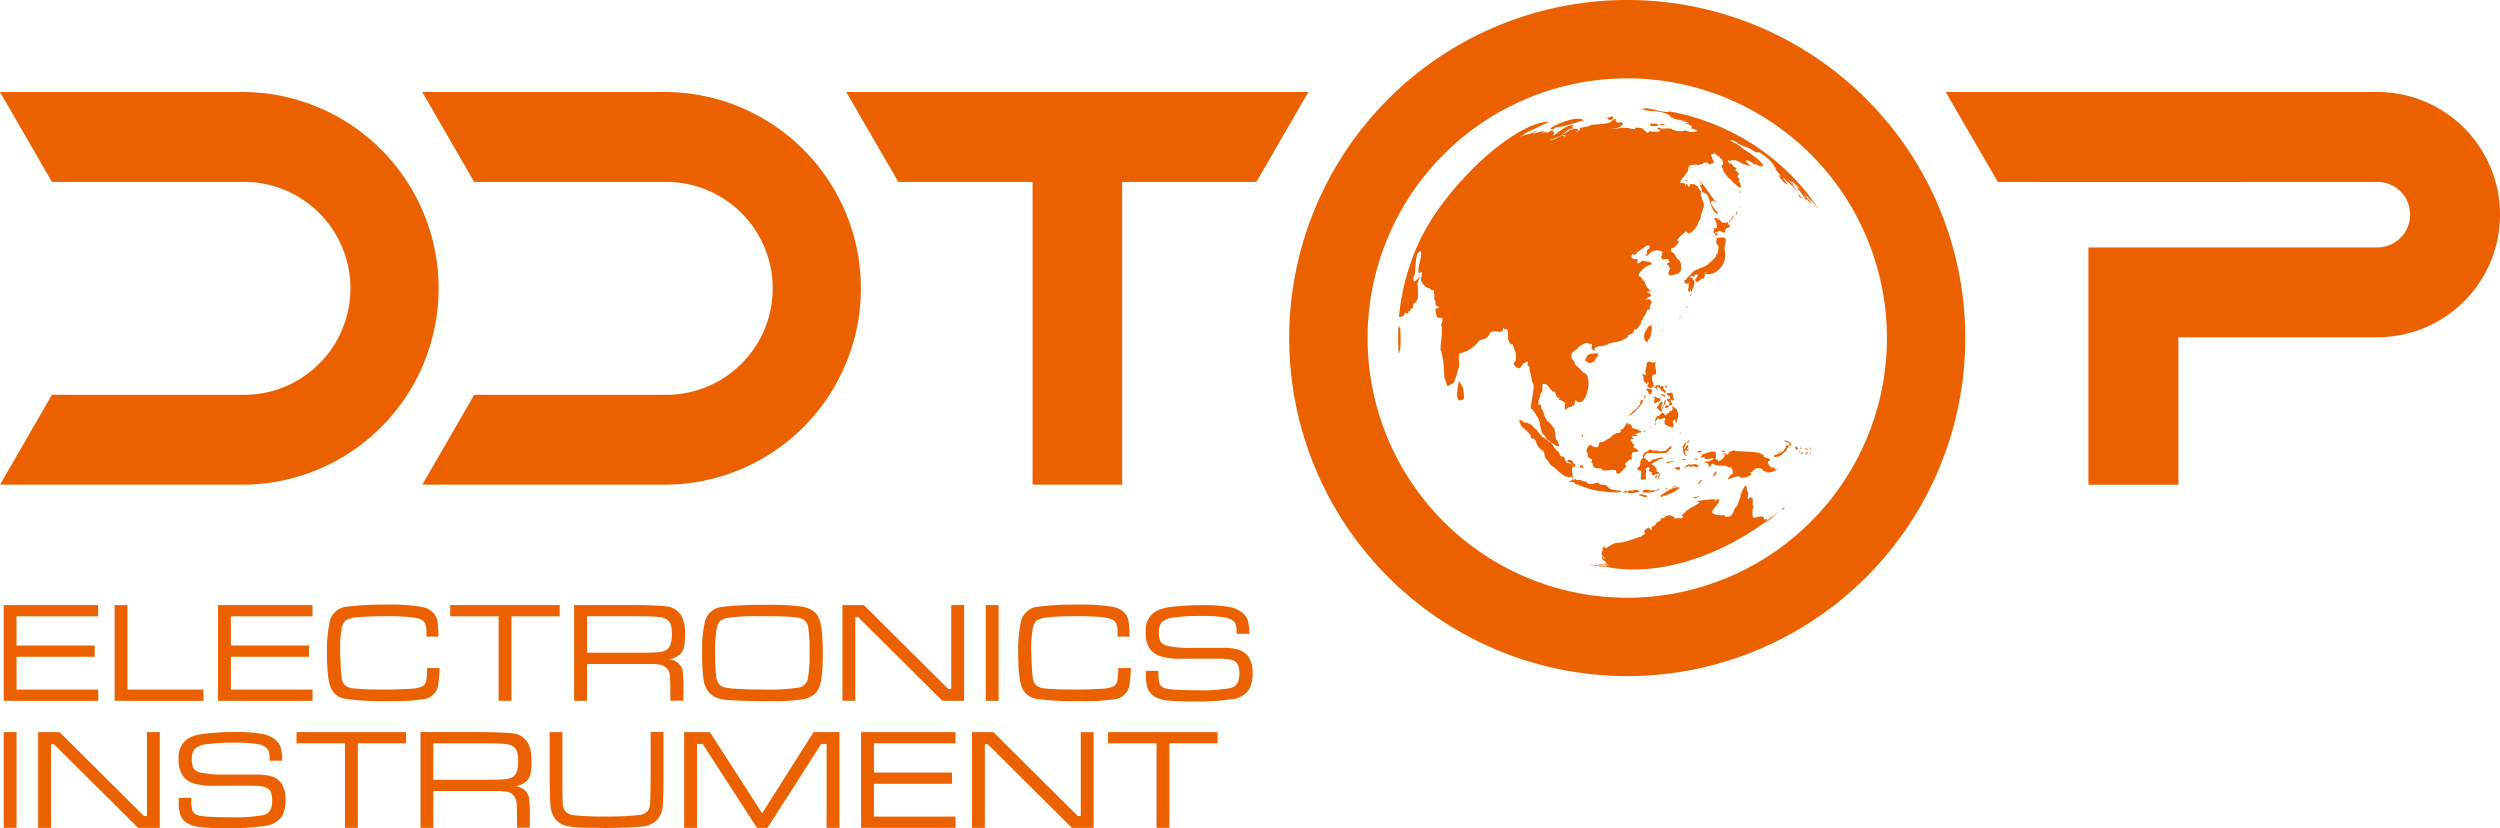
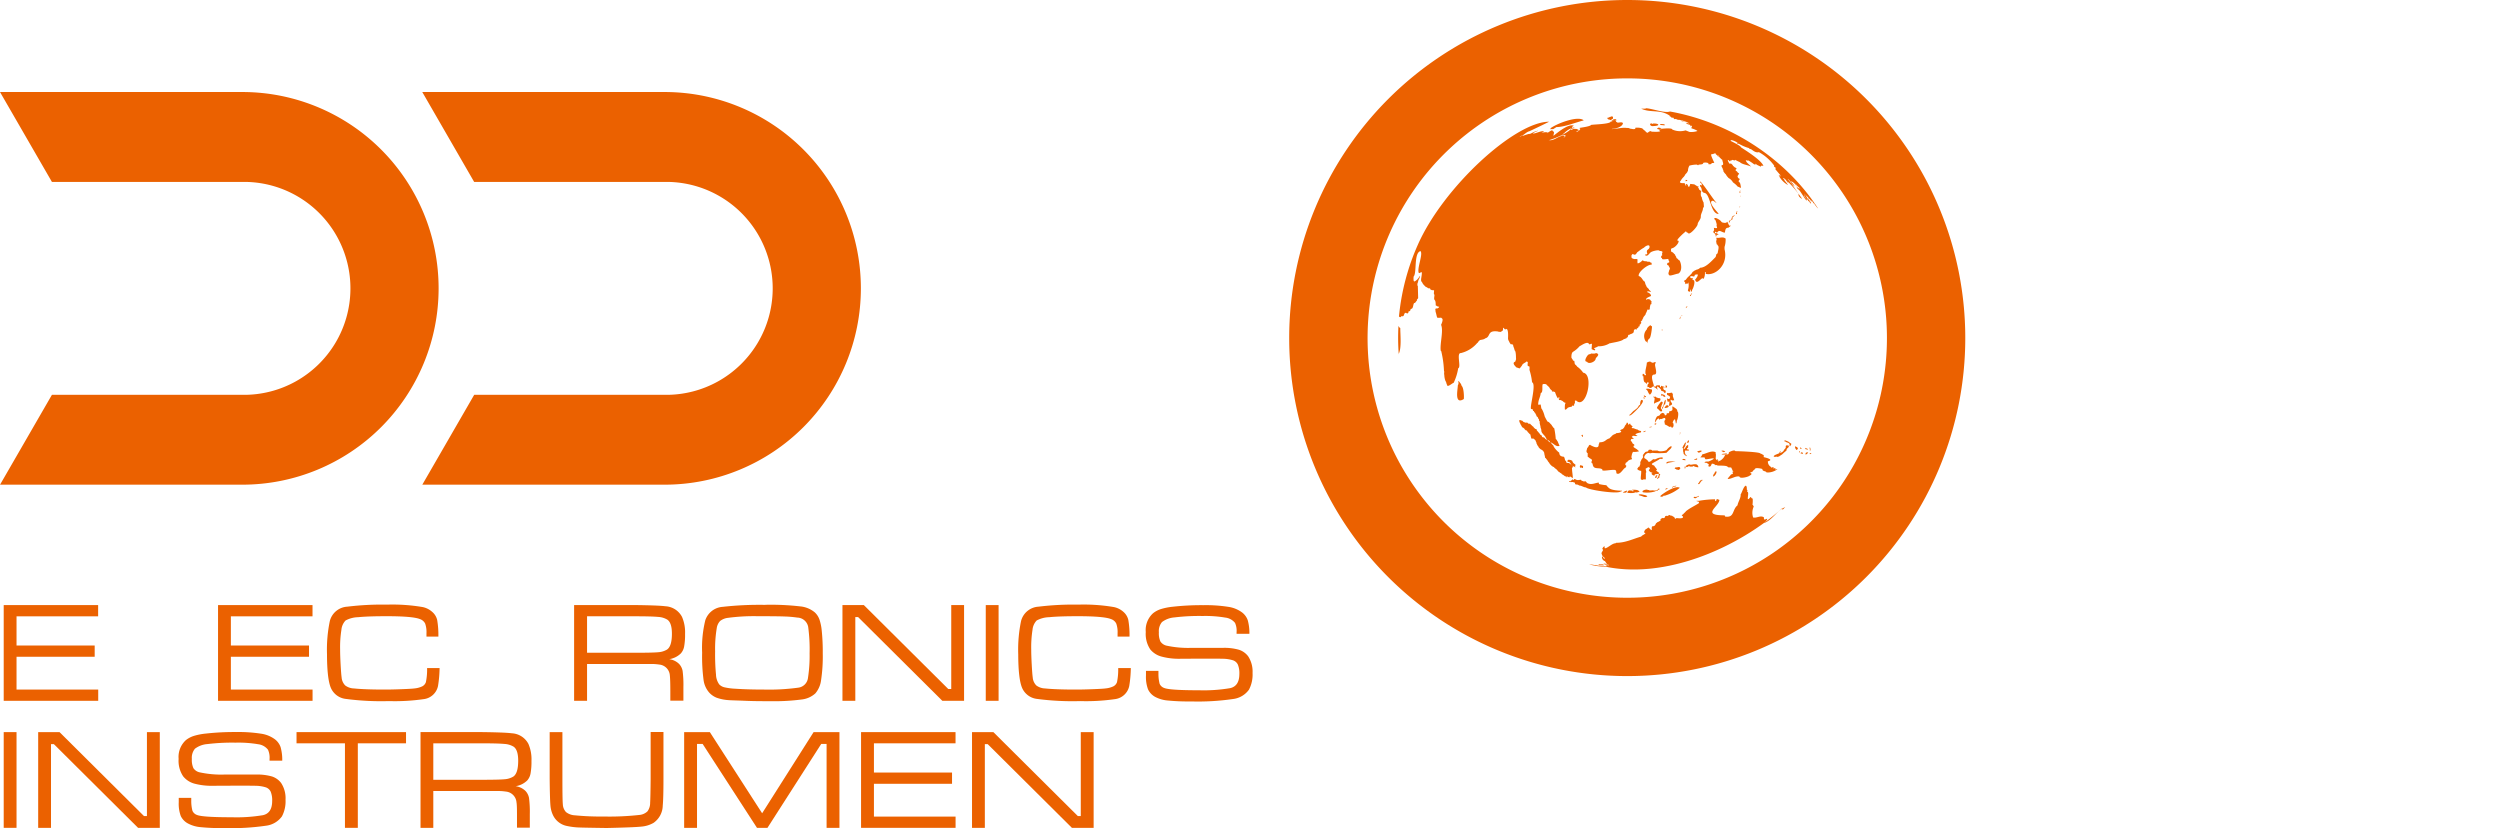
<svg xmlns="http://www.w3.org/2000/svg" viewBox="0 0 600.45 198.91">
  <defs>
    <style>.cls-1,.cls-2{fill:#eb6100;}.cls-1{fill-rule:evenodd;}</style>
  </defs>
  <title>logo1000</title>
  <g id="图层_2" data-name="图层 2">
    <g id="图层_1-2" data-name="图层 1">
      <path class="cls-1" d="M390.83,0a81.19,81.19,0,1,1-81.19,81.19A81.2,81.2,0,0,1,390.83,0Zm1.34,18.84a62.37,62.37,0,1,1-63.69,61,62.38,62.38,0,0,1,63.69-61Z" />
      <path class="cls-1" d="M428.11,122c-10.2,9.28-28.24,17.52-43.3,13.92h0l-.08,0,1.73.09v0a5.9,5.9,0,0,1-.66-.08,1,1,0,0,1,.65-.05l0-.07a4,4,0,0,0-.6,0h0c-1.92-1,.15.93-.94-.06l.17,0s0,0,.08,0,0,0-.26,0h0a2.07,2.07,0,0,1-.76-.12l0,0c-.07,0-.15,0-.22-.05l0-.05h0l0,0,.1,0a.23.23,0,0,1,0-.06c.23,0,.44.15.67.13,0,0,0,0-.12-.07.28-.06.51.16.79.1v0s0,0,.15,0v0a3.63,3.63,0,0,1-.49-.08,4.28,4.28,0,0,1,1.39.19c-.11-.24-1.14-.26-1.2-.28s.54,0,.61,0c-.23-.08-.5,0-.71-.12l.08,0,.21,0h0c.32,0,.33.11.6.18l-.18-.25-.12-.18s0,0,0,0l-.22-.32a1,1,0,0,1-.72-1c.88-.43.87,1.77-.09-.78-.11-.29.36-.66.36-1-.05,0-.12-.06-.18-.12s.34-.8.59-.59a.47.47,0,0,0,0,.41c.69,0,1.72-1.2,2.57-1.2l.13-.12c2.26,0,4-.91,6.05-1.5.16-.32,1-.57,1-.82,0,0-.06,0-.08-.06-.5,0,0-.84.25-.92v0c.05,0,.17-.08.18-.13l.06,0,.14-.13h0a.34.34,0,0,1,.27-.09c1.16,1.33.46.11.82-.31.94,0,.7-.71,1.08-.82.11-.22.45-.22.61-.4.09,0,.18-.11.27-.13a.17.17,0,0,0,0-.23c0-.1.13-.14.13-.24h0c.06-.07.17,0,.23-.12a.21.21,0,0,0,.15-.07l.14,0c.14.16.34-.1.45-.13l.06-.31a1.62,1.62,0,0,1,.52-.07.09.09,0,0,0,0,.06c.2,0,.25-.2.41-.25,0,0,0,0,0,0H401c.17.2.66.07.79.35a.62.62,0,0,1,.5.53c.08,0,.12,0,.2,0l.15-.15c.15,0,1.72.26,1.58-.32,0-.15-.64-.38,0-.54.12-.22.69-.66.71-.79,1-.78,1.81-1.13,3-1.85.22-.14.11-.26.08-.42-1.32-.37-.08-.12.36-.28a24.69,24.69,0,0,1,3.58-.31c-.1.16,0,.49.22.44.16-.76.26-.43.79-.31,0,1.6-4.54,3.72,1.21,3.72.09,0,.14.21.15.29,2.32.38,1.67-1.66,3-2.69.08-.73.88-1.89.73-2.59l0,0c.3-.35.74-2.06,1.28-2.13.26.2.22.66.22.95l.16.11c0,.12-.16.23-.05.4.47,0,0,1.54.16,1.78.31,0,.49-.52.71-.52l.08.12s0,.05,0,.06.13.15.23.16l.12.06a6.72,6.72,0,0,1-.05,1.47c.11,0,.22.31.31.41a3.55,3.55,0,0,0-.15,2.64c.91.21,1.79-.63,2.63,0-.12,0,0,.32,0,.4l0,0s0,0,0,0,0,.06.08.1c.24,0,.44-.19.67-.19,0,.35-.49.69-.68,1,2-.77,3.11-3.09,5-3.79v0l-.65.66Zm-42.43,14.1a14.39,14.39,0,0,1-4-.56,12.4,12.4,0,0,1,1.29.17h-.09c.26,0,.27,0,.36,0l-.07,0a6.84,6.84,0,0,0,1.11.19.89.89,0,0,1-.22-.08c.56.06,1.11.2,1.66.29Zm-49.73-51a54.6,54.6,0,0,1-.07-6.81c.1.1.15.36.3.4l0,0c.07,0,.1.09.14.14,0,1.61.35,4.79-.4,6.22Zm59.29-59h-1.05l0,0c2.27,1.08,4.54.08,6.87,1.7l-.08.08a4.08,4.08,0,0,1,.51.3l-.06.08c.1.08.1.08.29,0s.06.07.44.1a.53.53,0,0,0-.21.06c.2.29.41.2.59.12,0,0,.17.31,1.1.25l-.23,0c.29.08.87.17.88.17h-.34a2.89,2.89,0,0,0,.69.1h.06l-.21,0c.2.11,1.28.47,1.29.47a17.92,17.92,0,0,1-2.18-.61c.62.47,1.51.25,2.1.79-.59-.2-.59-.2-.75-.18.27.39.74.34,1.11.53l-.09,0c0,.2,0,.2.06.29a.38.38,0,0,0,.11-.17h.11c.16.25.18.29,0,.42l0,.11.09,0-.12,0,.06.1-.09,0a5.79,5.79,0,0,1,1.46.59s0,0,0,.08a4.53,4.53,0,0,1-1.89.2l-.91-.37a4.53,4.53,0,0,1-3.23-.22c0-.49-3.15-.12-3.13-.06a.73.73,0,0,1,.07.11s-.1,0-.1.08.26.14.29.28c-.31.25-1.57.13-2.06.13-.5-.5-1,.67-1.24.11-.07,0-.16-.12-.21-.13l-.07-.14v0a4.56,4.56,0,0,1-.76-.66h-.06a3.89,3.89,0,0,0-1.58-.12l0,.22c-.33.25-.9,0-1.26,0a1,1,0,0,0-.72-.17h0c-1.3-.19-2.41.26-3.68.26l.12-.06c.87,0,2.56-.53,2.56-1.39-.38-.38-1.08.05-1.44-.17,0-.09-.14-.12-.21-.14,0-.62-1.11,0-1.38,0l0,.11c-.8.48-3.63.51-4.62.65-.12.35-2.33.65-2.69.7,0,0,0,0-.07.06s.19.12.19.25a.66.66,0,0,0-.12.08s0,.07,0,.12-.24.1-.29.2-.08.08-.13.08a.94.94,0,0,1-.43.23c.05-.22.47-.34.63-.47v0c-.61-.31-.41-.29-1.13-.29l0-.07c-.05,0-.66.13-.43.2,0,0,0,.05,0,.1s.09,0,.12,0-.32.09-.35,0a.2.2,0,0,0-.12,0c-.12-.16.85-.52.88-.64A5.2,5.2,0,0,0,375.66,32c-.1,0-.26.27-.34.35.13.13.41,0,.53.13a.37.37,0,0,1,.17.06c0,.23-.26.42-.44.49a.13.13,0,0,1,0-.07c.63-.36-.26-.54-.6-.34a.26.26,0,0,0,0,.07c-1,.25-1.64,1-2.75,1,0-.06-.28,0-.32,0,1.27-.27,5.56-2.06,5.74-3.29l.35-.19c-1.24-.62-4,1.72-4.86,2.39-.14-.19.39-.95-.17-1.06-.13-.54-.65,0-1.42.45.06,0,.18-.08.19-.14-.36-.21-1.13,0-1.51,0a2.8,2.8,0,0,0,.64-.32c-.94-.13-1.85.55-2.76.55a3.89,3.89,0,0,1,1.36-.66v0c-.56-.07-1.54.56-2.06.77,0-.19-1.53.42-1.78.47a.57.57,0,0,0,.08-.08c-.13-.08-.63.15-.73.23.85-.12,1.52-1.08,2.33-1.29-.87.44,3.52-1.64,4.77-2.29-8.29,0-25.51,15.82-31.57,29.62A55,55,0,0,0,336,76.08l.12,0c.22.22.31.06.46-.14.25,0,.37.09.57-.12v-.1l.07-.07v-.1c.12-.12.1-.27.24-.41l.26,0c.35.35.6,0,.6-.38l0,0a.49.49,0,0,0,.38-.1.67.67,0,0,1,.21-.48c.57,0,.45-1.09.74-1.39.38,0,.38-.44.65-.53l0-.24.1-.17c.09,0,.15-.2.21-.26l-.07-2.71,0,0V68.7c-.17-.06-.12-.76,0-.79,0-.25.14-.44.14-.66a2.2,2.2,0,0,0,.34-.76l.07-.17c-.09,0-.13.06-.2.1-.09.35-.87,1.18-1.26,1.18l-.1-.19s0,0,0,0h0a3.63,3.63,0,0,1,0-1c.81-.81,0-5.69,1.64-6.1.69.69-.91,4.22-.4,5.24h0c.05.15.5-.14.54-.18h.14c.16.21-.13,1.44-.13,1.71,0,0,0,.26,0,.32s.09.28.22.35a2.24,2.24,0,0,0,.5.76v0c.06,0,0,.12.13.12s.05.15.11.16.53.3.61.32c.05.22.45.08.55.17s.1.15.12.24,0,0,0,0,.07.06.1.08h0l0,0h.12c0,.12.55.11.65.11l0,0s0,.18,0,.23-.09.62,0,.76v0l.08.07c.08.08,0,.15,0,.22h0c0,.35-.17.84.09,1.09h0c.24.24.23.95.23,1.27.29.1.37.31.82.31,0,.25-.21.26-.36.41-.8,0-.49.19-.49.88.08,0,.25,1,.35,1.23,0,0,0,0,0,.06a.23.23,0,0,1,.08.06h.06c0,.08.76,0,.8,0l0,0c.06,0,.22.12.22.18.43.14-.08,1.32-.19,1.54.63,1.47-.33,4.5-.08,6.24,0,0,.07.05.11.06a24.15,24.15,0,0,1,.66,4.64.23.23,0,0,1,0,.14c.16.05-.05.83.08.88a4.45,4.45,0,0,0,.31,1.59c.16.05.2.73.36.84,0,.81,1.31-.46,1.58-.46a12.8,12.8,0,0,0,1.09-3.51c.79-.2-.51-3.72.65-3.64a7.43,7.43,0,0,0,3.94-2.45c.16,0,.27-.4.43-.49s.14-.12.18-.18c.25-.06,1.1-.15,1.25-.4,1.49-.37.33-2.06,3.21-1.65a.25.25,0,0,0,.21.11.75.75,0,0,1,.16-.1.08.08,0,0,1,0-.07l.06.17a.07.07,0,0,1,0,0c.23,0,.35-.22.55-.29v0c.24-.24,0-.51.24-.72.2,0,.13.29.26.32s.34.1.42,0,.06,0,.1-.07h0c.44.44.31,1.82.31,2.4l0,0a1.59,1.59,0,0,0,.28.66c0,.2.29.4.29.6.22.07.46,0,.65.2,0,.42.34.88.34,1.3.36.09.35,1.7.35,2,.12,0-.17.61-.17.72-1,.32.24,1.3.26,1.38l.59.18c.12.36.74-.64.77-.65.12-.48.89-.66,1.15-1l.12.14c.36.06-.3,1.06.41,1.06.19,0,.12.72.1.85a14.71,14.71,0,0,1,.63,3c1.13.38-.75,6.44-.18,6.44l0,0a.09.09,0,0,0,.06,0v0c.22-.17.31.2.34.35s0,.08.08.1a.12.12,0,0,1,.11,0,.23.23,0,0,1,.06.12.1.1,0,0,1,0,.08.15.15,0,0,1,.07.1s.08.05.11.07v0c.11.11.14.27.24.37v0s0,.06,0,.08.08.06.08.11a.09.09,0,0,0,.06,0c0,.08,0,.12,0,.2h0a.42.42,0,0,0,.17.23s.07.06.11.07.06,0,.07.08.13.43.29.48a.77.77,0,0,0,0,.32v0l.17.18a1.37,1.37,0,0,0,0,.29v0c0,.42.21.83.21,1.25a1.53,1.53,0,0,1,.18.66l0,0c0,.74,1,1.23,1.1,1.84a.28.28,0,0,1,.14.18l.06.06c.06,0,.12.11.14.17l.06.06a.86.86,0,0,0,.35.36c0,.08.14.1.2.16.72,0,1.42,1.23,2.3.85a.3.3,0,0,1,0-.08l-.1-.19v0l-.35-.82v0c-.16-.16-.24-.45-.44-.56a20,20,0,0,0-.36-2.57.9.9,0,0,1-.38-.41s0,0,0,0l-.13-.14a1.29,1.29,0,0,0-.43-.53c0-.11-.17-.15-.19-.25l-.25-.2c-.07,0-.26-.08-.28-.14A11.84,11.84,0,0,1,371,100h0a6.7,6.7,0,0,0-.71-1.82v0a.56.56,0,0,1-.11-.1l0-.07a6.84,6.84,0,0,0-.14-.79h0l0-.07-.52.07s-.06-.06-.08-.08c0-1.1.5-1.7.62-2.74.64-.16.23-1.7.48-2.12a1.29,1.29,0,0,1,.74,0,.09.09,0,0,0,.07,0l.14.16a1.35,1.35,0,0,0,.36.31.81.81,0,0,0,.07.13c.24.06.37.7.61.7v0s0,0,0,0,0,0,0,0h0a.16.16,0,0,1,0,.06l.24.18s0,0,0,0v0h0A.09.09,0,0,0,373,94s0,0,0,0,.3.14.42.14,0,0,.06,0v0h0c.1.39.86,2.35.86,1.21.05,0,.08.07.13.08v0c.1,0,.06.19.06.26-.16.16-.2.23,0,.4l.37,0a.77.77,0,0,0,.32.18.67.67,0,0,0,.17.11,1,1,0,0,0,.52.35.11.11,0,0,0,.06,0,.7.7,0,0,0,.13.14v0l0,0s0,0-.06,0-.07,0-.11,0a5.49,5.49,0,0,0-.08,1.42h0v.06c.32.1.29-.07.56-.23.07-.3.85-.39,1.09-.45l.14-.31.14.12a.41.41,0,0,0,.29-.12c0-.14,0-.42.18-.49a2.12,2.12,0,0,0,0-.59.66.66,0,0,1,.29-.1c2.42,2.42,4.4-6.29,1.7-6.67a5.46,5.46,0,0,0-1.47-1.48c0-.13-.23-.23-.26-.37-.48-.12-.25-1-.47-1s-.3-.17-.32-.31h0l-.16-.2-.06-.12-.08-.14c0-.42,0-1.09.37-1.38v0a6.34,6.34,0,0,0,1.6-1.36c.25-.06,2-1.4,2.27-.47l.26,0a.57.57,0,0,1,.43-.1s0,0,0,0,0,0,0,0l-.08,1.27c.06,0,1.2.74.76-.16,0,0,0,0,0,0L383,84l0-.19c-.1,0-.14-.12-.14-.2a4.48,4.48,0,0,0,1-.44,5,5,0,0,0,2.75-.72c.05,0,.07,0,.1,0,.81-.2,2.79-.44,3.3-1,.2,0,.38-.16.58-.16.17-.23,0-.13.34-.3a2.48,2.48,0,0,0,.14-.51c.2-.15.35,0,.54-.25.22,0,.78-.27.78-.53,0,0,.07-.08,0-.12s0,0,0,0c0-.23.29-.75.54-.42.11,0,.27-.09.2-.22s.07-.06.11-.1a.15.15,0,0,0,.16-.1c.27-.15-.06-.36.41-.36l0-.06h0l0-.16v-.18l.19-.08H394l0-.12c.24-.08.17-.3.17-.44s-.07,0-.11,0c0-.19.4-.34.4-.54s.1-.24.18-.32c0-.47.66-.75.66-1.26.22-.22.25-.65.46-.93l.07.1a.71.71,0,0,0,.42-.11,2.8,2.8,0,0,1,.12-.91c-.06-.15.1-.18.12-.33h.18v-.06h0c-.11-.22,0-.39,0-.61a.58.58,0,0,0-.17-.12.26.26,0,0,0,0-.06l-.12-.12v0s0-.08-.07-.08a.14.14,0,0,0-.07-.08s0,0,0,0l-.18,0a.36.36,0,0,0-.53.08l-.1,0c-.31-.41.89-.75,1.08-.89,0-.1.08-.13,0-.25l0,0a1.27,1.27,0,0,0-.73-.61v0l-.24-.13v0a.62.62,0,0,1,.76,0h.17s0,0,0-.06-.21-.35-.37-.4c-.12-.47-.67-.57-.67-1-.15-.05-.35-.82-.38-1-.51-.17-.7-1.16-1.46-1.35-.23-.92,2.08-2.72,2.93-2.72,0,0,0,0,0,0s.08,0,.11,0l.06,0c0-.79,0-.24-.53-.73-.2,0-.52.07-.68-.1-.12,0-.69,0-.74-.12l-.17-.07c0-.06-.09,0-.13,0h0c-.1.2-.87.78-1.13.67a3.15,3.15,0,0,1,0-.84h0c-.05-.37-.85,0-1.1-.3-.42,0-.36-.41-.36-.67,0,0,0-.07,0-.11s0,0,0,0l.26-.3.1,0c.74.56.88-.48,1.18-.52a.49.49,0,0,1,.19-.14,7.5,7.5,0,0,1,1.31-.89c.13-.23,1.21-.9,1.29-.28h0a.67.67,0,0,1-.18.58v0a.66.66,0,0,0-.12.13c-.08,0-.15.13-.22.17s-.12.25-.12.41l0,.06c0,.11.1.21.1.35s-.15.24-.35.24-.24.09,0,.29l.29,0c.1-.1.27-.1.34-.23s.26-.31.38-.39c.11-.42,2.11-.86,2.21-.58l.08,0c0,.07.1.07.14.07l0,0,.23,0,.34.19a0,0,0,0,0,0,0c0,.26-.21.45-.06.76l.1,0c-.19.07-.55.46-.31.7h0l.06,0v0c.12,0,.11.18.11.28.23.17,1.1,0,1.35,0,0-.06.13,0,.16,0,0,.59.64.76-.21.94-.07.26-.19.28,0,.51.09,0,.17.09.25.1.08.4.57.67.16,1.09,0,.38-.41.91,0,1.2,0,.4,1.84-.36,2.16-.33v0c1-.51.82-2.29.31-3.19-.24,0-.42-.44-.65-.5,0,0-.09-.08-.1-.13a.07.07,0,0,1,0-.05h0a1,1,0,0,0-.24-.45l-.05-.14c0-.11-.15-.23-.24-.29a.56.56,0,0,0-.11-.13l-.07-.07a.71.71,0,0,0-.47-.26,1.11,1.11,0,0,1-.09-.7l.15-.18c.62,0,1.79-1.21,1.66-1.79-.06,0-.23,0-.25-.07-.34-.11,1.07-1.39,1.21-1.54l.78-.68c.11.05.14.25.29.31s.23,0,.24.08h0c.24.73,2.26-1.49,2.3-2.07s.76-1.15.76-1.78a.1.1,0,0,0,0-.08l0,0c0-.73.52-1.31.52-2,.1-.1.13-.27.23-.37l-.08-1a3.58,3.58,0,0,1-.45-1.32c-.32-.22-.2-.85-.2-1.17l0,0,.13-.3-.06-.08a.92.92,0,0,1-.24,0l-.08-.12a.37.37,0,0,1-.12-.1c-.06,0-.08-.19-.08-.24s-.08-.09-.14-.1-.13-.08-.13-.14l.19-.12s0,0,0-.06-.11-.08-.14-.13-.12,0-.17,0-.25-.14-.28-.22h0v0a1.24,1.24,0,0,0-.21-.07c0-.07-.19-.12-.24-.19l-1-.11c0,.25-.14.38-.14.59a.34.34,0,0,1-.4,0s0,0,0,0,.06-.13,0-.23l-.14-.17c0-.07-.06-.11-.07-.16-.38-.08-.2.19-.18.35,0,0,0,0,0,0l0,0-.19,0c-.08-.08,0-.26-.08-.3s-.07-.14-.08-.22c-.33-.11-.89.06-1.18-.23,0-.09.06-.32.16-.35a3.82,3.82,0,0,1,.78-1,.78.78,0,0,1,.19-.23c.08-.4.64-.69.7-1.06,0,0,.07-.1.1-.13a2.43,2.43,0,0,1,.35-1.25,7,7,0,0,1,1.82-.25c.13.13.12.14.36.14,0,0,0-.07,0-.11.42-.09,1.13,0,1.13-.44a1.82,1.82,0,0,1,1.28.08v0c-.14.14,0,.15,0,.25l.47,0,.41-.3a.91.91,0,0,0,.5-.08,16.06,16.06,0,0,1-.71-1.61c0-.18-.14-.23,0-.4a2.81,2.81,0,0,0,.9-.26h.07l.08.21.16.12c0,.13.29.15.31.31h0c0,.09.07.1.11.17l.1,0c.11-.11,0-.27,0-.4a.51.51,0,0,1,.12.45c.57.58.61.62.78.71,0,.31.36,1,.13,1.23l-.3.11c-.09.38.3.6.3,1,.11,0,.14.38.14.47l.16.19c0,.11.2.22.23.34.24.08.36.6.59.73a1.26,1.26,0,0,0,.5.47v0l.06,0c0,.06.16.16.2.18a.55.55,0,0,0,.16.17l.23.28c0,.07.12.12.13.19s0,.06.07.07,0,.05.06.08h0v0a4.7,4.7,0,0,1,1.05.95c.77.19.92.82.61-.72l-.13-.22h0c0-.07-.11-.13-.11-.2-.57-.19.55-.7-.13-.82,0-.1-.21-.17-.21-.3l-.07-.12c0-.41.41-.61.36-.81-.11,0-.46-.31-.48-.44s-.09-.08-.14-.08-.1-.06-.11-.11l-.17-.19s0,0,0,0,.67-.41-.07-.58l-.41-.36s-.1-.09-.11-.13a.89.89,0,0,1-.11-.2c-.2-.07-.18-.29-.52-.29,0,0,0,.06,0,.1l-.19-.07a3.21,3.21,0,0,1-.43-.81l.2.06v-.11l.1,0a.93.93,0,0,0,.13.29h.23a.36.36,0,0,0,0-.2c.11,0,.22,0,.33,0a.59.59,0,0,1,.16-.13c.46.15.46.15.65.1l0-.11c.46.27,1.13.56,1.13.56.59.59,1.91.67,2.67,1.07-.24-.39-1.09-.91-1.17-1.34h0l-.11-.18a1.87,1.87,0,0,1,.53.1l.09-.06a9.79,9.79,0,0,1,1.58,1.07.8.8,0,0,0-.1-.21.75.75,0,0,0,.35.14h0l-.14-.19.11,0c.28.26.28.26,1.16.66l.1,0a.33.33,0,0,0,0-.2c.2,0,.39,0,.59,0-.72-1.52-4.4-3.75-5.85-4.71l.48.31c0-.35-2.28-1.44-2.61-1.61l.23.07-.16-.18H416l0,0a4.51,4.51,0,0,1,1.42.66c-.09,0-.22-.06-.3,0h0a.53.53,0,0,0,.5.18,10.57,10.57,0,0,0,2.48,1.06c.07.17.24.32.35.18.63.38,1.17,1,2,.78a11.31,11.31,0,0,1,3.68,3.25l-.07.15a1.34,1.34,0,0,0,.44.36l0,.18-.15.08c.25.35,1.35,1.61,1.36,1.62-.18,0-.32-.11-.49-.14a1.51,1.51,0,0,0,.45.38c-.17,0-.17,0-.47-.3a5.59,5.59,0,0,0,2.19,2.3c0-.1,0-.1-.88-1.21l.15.08c-.13-.21-.33-.35-.47-.55.73.14.89.88,1.38,1.28a2.05,2.05,0,0,0-.34-.55,22.41,22.41,0,0,1,2.85,3.25l-.17-.08c.15.57.15.57.82,1.12l0-.17c-1.16-1.52-2.12-3.2-3.4-4.64.39.2.61.59.91.89l0,.17.77.77c-.08-.26-.08-.26-.86-1.23.42,0,1.2.86,1.28,1l.06-.16-.44-.54.17.18h0c.28.64,1.09,1.15,1.32,1.41a1.08,1.08,0,0,0-.38-.24v.06c-.05,0-.09-.07-.14-.09s.1.14.1.22c-.11-.08-.13-.22-.25-.28v0a6.25,6.25,0,0,0-.62-.56l0,0,0,0,0,0s.17.22.26.25l0-.06a3.82,3.82,0,0,1,.26.35l-.16-.14c0,.07.12.11.13.2s-.08-.11-.15-.14l0,.06a.86.86,0,0,0-.15-.15,2.63,2.63,0,0,0,.62.68.15.15,0,0,0,0,0c.38.33,1.32,2,1.66,2.38h0l.13.17.09,0c0-.26-.3-.37-.4-.59,0,0,.32.42.42.43-.06-.14-.72-.84-.71-1.14.34.38.46.91.9,1.21a3.55,3.55,0,0,0-.28-.4v0c.09.1.09.1.11.1v0c.23.16.24.48.47.63,0-.1,0-.1,0-.13.17.16.2.41.37.57l.06,0,.1,0v0h0l0-.06c0-.07-.09-.12-.12-.19h0a2,2,0,0,0-.44-.62h0c-.18-.17-.18-.17-.18-.19s0,0,.08,0l.13.11c0-.77,0,.63-.6-.71h0a2.34,2.34,0,0,1-.54-.58l0,0c.22.15.31.47.61.54a12.7,12.7,0,0,0-.87-1.09l1.61,1.85,0-.08h0q-.28-.48-.6-.92c.36.51.67,1.07,1.06,1.56A.76.76,0,0,0,435,48a6.6,6.6,0,0,1,.63.91l0-.07c.08,0,.09,0,.23.26l-.05-.07a11.85,11.85,0,0,0,.77,1l0-.07.21.31c-7.9-12.3-21.47-20.95-35.76-23.5h.07c-1.17.51-4.49-.77-5.83-.77Zm-45,65.48s0,.06,0,.07l0,.12c.18.06,0,.69-.1.79,0,1-.89,4.74,1.44,3.28.08-.54,0-2.78-.53-3.17a1.71,1.71,0,0,0-.26-.6L350.7,92c0-.08-.12-.12-.13-.2s-.15-.16-.21-.23a.21.21,0,0,0-.12,0ZM370.6,105a.47.47,0,0,1-.14,0,.77.77,0,0,1-.17-.41l-.29-.14a4.57,4.57,0,0,0-.65-.79c0-.12-.2-.16-.24-.31l0,0c0-.06,0-.05,0-.12l0,0c0-.06-.08-.08-.1-.14a.58.58,0,0,0-.26-.07l0,0v0c-.12-.12-.44-.37-.48-.55a.7.7,0,0,1-.36-.31c-.11,0-.33-.3-.41-.38l-.36,0-.36-.31c-.4.13-.44,0-.79-.1l0,0c-.14,0-.16-.2-.29-.22a.17.17,0,0,0-.14-.12l0,0c-.25,0-.41-.25-.67-.07a1.33,1.33,0,0,0,.24.74c0,.1.1.18.1.29.19.19.23.47.43.67.09,0,.14.08.22.1a.45.45,0,0,0,.21.14c0,.15.26.34.38.46.4,0,.31.34.6.53v0c.12.12.34.42.5.46a8.59,8.59,0,0,0,.24,1l.53,0c.2.2.55.4.55.74.16.08.1.44.24.57a1.73,1.73,0,0,0,.38.62c0,.22.4.5.55.65a1.38,1.38,0,0,1,.84.86l0,0c0,.36.19.77.19,1.15.21.07.3.33.46.48v0c.16.16.29.55.48.65a2.16,2.16,0,0,0,.48.65v0a1.68,1.68,0,0,0,.74.48c0,.09.26.32.36.33a.48.48,0,0,0,.07.12c.33.08.49.67.84.72.11.22.56.3.62.53a3.15,3.15,0,0,1,.72.48c.22,0,.43.22.57.36a.76.76,0,0,0-.22-.34c.29,0,.46.24.74.24l.07-.19c.27,0,.5.3.74.38,0-.68-.19-1.54-.19-2.3-.07,0,0-.11,0-.17l.14-.1c.18-.36-.07-.42-.38-.6-.06-.23-.34-.24-.43-.43-.29-.1-.74.12-.74-.41l0,0c0-.14-.15-.19-.26-.22a2.62,2.62,0,0,0-.26-.89,2.26,2.26,0,0,1-.84-.22c0-.07-.06-.07-.07-.14s0,0-.07,0v-.07c-.12-.12-.13-.35-.17-.52,0,0,0,0,0-.07s0,0,0,0c-.27-.09-1.4-1.28-1.4-1.71-.23-.08-.55-.67-.82-.82-.07-.49-1.15-.52-1.26-.95h0s0,0-.05-.06Zm5.87,5.77c-.11.16.14.05.17.17.71,0,.55.82,1,.88,0,0,.09,0,.1.1l.2.11c.19,0,.26.19.4.19s0-.17-.11-.24a.61.61,0,0,1,.22-.24c0-.19-.65-.46-.74-.83l-.1-.23a1.36,1.36,0,0,0-1-.23c-.09.11-.07.2-.2.32Zm3.77,1.21c-.13-.18-.35-.09-.49-.23l-.25,0s0,.14,0,.2l-.09.18.18.22c.12,0,.12,0,.19-.07s.11.1.19.1.16.05.24,0l0-.38Zm10.58-10.5s0,0-.07,0a2,2,0,0,1-.47.76c-.11.42-.52.93-.95.93v0h0s-.05.06-.07.1-.2.15-.12.2,0,0,0,0l.23.07c.11.44-.89.46-1.19.5l-.18.18,0,0a1.8,1.8,0,0,0-1.06.72,1.28,1.28,0,0,0-.37.35c-1,.25-.94.94-2.42.94l0,0c0,.1-.05.29-.12.36h0l-.06.23,0,0c0,1.18-1.54.32-2,.08a.21.21,0,0,1,0-.06s-.05,0-.08,0-.25.08-.28.19-.25.48-.41.59c0,.36-.35.77,0,1.14h0l.13.08,0,.7,0,.1,0,.07c.25.08.45.4.73.47,0,.07.19.05.2.17a.32.32,0,0,1,0,.46c0,.18-.09.45.19.45l.12.37-.07,0c0,.06.1.12.11.18h0c.25,1,1.69.4,2.24.95v.2c.47.28,3.11-.41,3.24.06.09,0,.14.56.14.64.83.66,1.72-1.26,2.09-1.26a1.06,1.06,0,0,0,.28-.43l0,0c0-.21,0-.13-.18-.26s.1-.32,0-.47c0-.08.17-.1.22-.18s.07,0,.11-.06a.4.4,0,0,1,.16-.13c.06-.25.67-.52.92-.52l.06,0c0-.09.08-.14.08-.24-.28-.27,0-.79,0-1.11.09-.06.16-.37.24-.47a3.87,3.87,0,0,0,1.44-.14c0-.1-.34-.25-.37-.38a1.1,1.1,0,0,1-.12-.07c0-.07-.21-.13-.26-.2h0v0c-.12,0-.18-.17-.31-.19s-.07-.05-.1-.06v0c-.07,0-.08-.09-.13-.12a.73.73,0,0,1,0-.32h.07l.13-.08c0-.35-.52-.35-.52-.65l-.08-.16-.1-.14h-.07s0,0,0,0-.09-.13-.13-.18l.1-.35a.56.56,0,0,1,.31-.09.22.22,0,0,0,.28,0c0-.05,0-.06,0-.11a.91.91,0,0,1-.43-.43l.19-.06s0,0,0,0v-.08c.27-.16.88.15,1.16-.07,0-.11-.17,0-.21-.13-.84-.21.64-.64,1-.64a.47.47,0,0,0,.1-.35l-.44-.1-.34-.17a.26.26,0,0,0-.13-.12s-.18-.06-.23,0a.67.67,0,0,0-.42-.14c0-.3-1,.05-.58-.49a.25.25,0,0,0,.13,0c0-.11-.15-.13-.17-.24-.21-.12-.41-.22-.41-.49l0,0h0l0,0c-.11,0-.13,0-.24,0a.1.1,0,0,0,0,.08s0,0,0,0-.14.12-.2.18h0a.85.85,0,0,1-.11-.36ZM377.6,115.1c0,.34-.34.26-.34.45s-.25-.1-.38,0c-.08.33.62.22.86.22l0,0,.53.17c0,.73.47.18,1,.67.59,0,1.08.46,1.66.46.39.58,7.56,1.65,8.26,1,.14,0,.37-.06.37-.22h0v0s0,0,0,0c-.74,0-2.55-.07-3.16-.67h0s0,0,0,0v0a.29.29,0,0,1-.16-.17,2.63,2.63,0,0,1-.38-.37.23.23,0,0,0,0-.1,10.57,10.57,0,0,1-1.84-.29V116l0-.08s0,0,0,0c-.85,0-1.7.65-2.78.11,0,0,0,0,0,0s-.2-.2-.25-.24v0l-.07-.14a0,0,0,0,1,0,0c-.19-.1-.37,0-.56,0,0-.07-.31-.14-.38-.16s-.14,0-.17-.13l-.08-.13c-.34,0-.94.21-1.24-.08-.12,0-.24-.11-.37-.11l-.19.28ZM391,118a.28.28,0,0,1-.08.07l-.06.12h0l0,.13c-.11.08,1.66.23,1.86-.08h.07s0,0,0,0c.23.14.71-.07,1-.11v-.07l0,0v0l-.17-.07c0-.29-.82-.36-1.08-.36s-.26,0-.43,0-.1.05-.14.08.05,0,.1,0l.12.07.12.06v0l.19.06v0c-.18,0-.23.13-.43.1,0-.13-.11-.18-.24-.18v0c-.3,0-.56-.15-.78.11Zm2.53.83a.27.27,0,0,0,.2.11s0,0,0,.06c.27,0,.54.17.77.17,0,.08.07.11.18.11v0a1.25,1.25,0,0,0,.72.08l.23-.11s.06,0,.07,0-.18-.08-.18-.17a2.13,2.13,0,0,0-.49-.18h0c-.14,0-1.33-.4-1.45,0Zm1-.6a6.72,6.72,0,0,0,3-.2c0-.09.5-.16.59-.16s0-.11.07-.18l.41-.18v-.07l-.08-.07h-.28l0,.08-.07.06c0,.37-.82.3-1,.3,0-.09-.68,0-.78,0s-.3,0-.35-.11a.71.71,0,0,0-.24,0c-.26-.25-1.08,0-1.3.26l0,.12.08.12Zm4.28,1.08c.1,0,.65,0,.69-.18s.36,0,.49-.12a10.35,10.35,0,0,0,3.46-1.84c-1-.73-4.12,1.41-4.64,1.92l0,.2s0,0,.06,0Zm1.22-1.79.18,0h.07c.28-.28.79-.23-.16-.23l0,0c0,.13-.15.15-.18.26a.14.14,0,0,0,.18,0Zm1.81-.53a.84.84,0,0,1,.53-.14l.3-.17s.1,0,.14,0h0l.07,0v0a2.71,2.71,0,0,0-1,.13c-.1,0-.23.21-.23.31a.14.14,0,0,0,.17,0Zm-7.44-1.74h.19l.1-.1h.61l0-1.57.1-.16c0-.22-.14-.61-.14-.75l0,0h0v-.14c.28-.06.44-.32.76-.32,0,0,.12,0,.13.13s.05,0,.1,0,0,0,0,0l0,.25-.16.2a.34.34,0,0,1,0,.06c-.07,0-.11.23,0,.25s.07.05.08.1l.13.07c.08.16.39.24.55.24l0,0v.06a.12.12,0,0,0,0,.06c-.52.13.23.6.48.6a.31.31,0,0,0,.1-.26c.26-.19,1.46,0,.95-.53h-.17s0-.08-.09-.12v0a.6.6,0,0,0-.26-.19v0s0,0,0,0,0,0-.07,0,.09-.24.17-.32-.24-.33-.29-.52h-.1s0,0,0-.07l-.1-.1a.86.86,0,0,0-.24-.35c-.12,0-.37-.06-.41-.2l-.1-.12c.13-.27,1.53-.84,1.93-1.24l.41,0s0,0,0,0l.08.06c.15,0,.22-.14.22-.28a.19.19,0,0,1,0-.07l-.13-.06h0v0a3,3,0,0,0-1.55.42c-.16,0-.31.12-.43,0-.46,0-.66.64-1.26.66-.23-.23-.22-.4-.55-.56,0-.07-.12-.13-.14-.2A.21.21,0,0,1,395,110c-.34-.09.3-1.45,1.18-1.15.25.08.47-.08.72-.08a16.83,16.83,0,0,0,3.22,0c.27,0,.28-.29.48-.34.12-.25,1.08-.84.85-1.25l0,0v0c-.31-.06-1,.64-1.16.89h0c-.25.25-1.88.5-2.08.16a10.2,10.2,0,0,0-1.42,0l-.06-.14a1,1,0,0,0-.8,0c0,.59-.74.2-.85.64-.17,0-.27.36-.41.46s0,.11,0,.13-.06.09-.11.13a.24.24,0,0,0,.08.19c0,.46-.48.65-.48,1l-.11.18c-.21.21.06.64-.19.89,0,.15-.05.36-.22.4s-.12.06-.17.1,0,.07,0,.11c-.65.43.39.76.59.76l.1,0c.12.47-.22,1.89,0,2.12h0l.25,0ZM383.67,84.93c-.1,0-.21,0-.21-.14h0l-.16,0c-.05.21-1,.12-1.18.12a.48.48,0,0,1-.32.18c-.11-.11-.4.18-.49.27s-1.09,1.52-.13,1.52c.35.71,2.06,0,2.06-.73.06-.06.07-.2.14-.24s.72-.75.4-.83h0l0-.14Zm12.73-6.84c-.27.18-.84.61-.84,1a2.32,2.32,0,0,0-.32,2.86s.08.06.12.07.23.11.23.25l.07.2h0c0-.23.11-.86.34-1,0-.06.09-.09.12-.14.39-.1.66-2.59.66-2.93l-.24-.14-.18-.19Zm6.8,34.06a2.74,2.74,0,0,1-.7.12l-.12,0-.14.17v.07c.05.05,0,.06.12.07l.1.07c.06,0,.07,0,.12.1.2,0,.42.12.65.12l0,0c.07,0,.09-.06.12-.12h0l.14-.12h0l.07-.07v-.1s0,0,0-.07,0,0-.1-.07l0-.14-.29,0,0,0Zm1.79-5.87a.4.4,0,0,0-.26.08c0,.07-.12.1-.14.18s-.19.39-.29.49a.48.48,0,0,1-.12.26c0,.09-.1.14-.1.25a.53.53,0,0,1,.17.28s0,0,0,0,0,.28,0,.4,0,.15,0,.17a3.19,3.19,0,0,1,.14.67c.13,0,.21.17.26.26a5.24,5.24,0,0,1,.5.26c.07-.15-.06-.22-.19-.22l-.14-.25h0c0-.11-.14-.19-.14-.32s0-.5,0-.54c.15-.15,1,.13,1-.17a.19.19,0,0,1-.06-.1c-.08,0-.35,0-.37-.07h0c-.05-.16-.12-.14,0-.29h0l.14-.07s0,0,0,0,0-.05.06-.07c0-.5.18-.93-.54-.21,0,.19-.33.6-.5.6,0,0,0,0,0,0-.08-.31.4-.62.4-1.06h0a.13.13,0,0,0,0-.06c0-.17.17-.28.17-.42Zm.55-.52c-.13.07-.16.18-.25.26l0,.1c0,.1-.07.19,0,.28l.07,0,.08,0c0-.13.19-.13.19-.3s.09-.37,0-.28Zm2.72,2.51-.19,0h0c-.11.11-.27.05-.38.14v.13c.07.07.12.06.21.06l0,.13c.09.07.9-.28.81-.43l0,0h0a.47.47,0,0,0-.37-.07Zm-.8,1.86c-.08.06-.59.21-.59.34l.7-.06c.11-.11.08-.42-.11-.28Zm-2.69,2.1c0-.06,0-.22,0-.27h.08a.64.64,0,0,0,.13.11c0,.07.08.08.12.12.27,0,.42-.25.6-.25.15.2.52.12.73.12s.23-.14.42-.14l.13.14a6.59,6.59,0,0,0,.88.19.17.17,0,0,0,0-.25l-.08-.2h0c-.27-.27-.29-.3-.77-.3l0,0h0s0,0,0,0c-.32,0-.63.12-1,.12-.32-.32-1.16.34-1.39.47l0,.42a.21.21,0,0,0,.23-.21Zm8.05-1.31-.1,0c0-.12-.12-.12,0-.28h-.16s0-.07,0-.08,0-.2-.06-.28a.22.22,0,0,0-.21.24c-.13,0-.13-.3-.22-.36s0,0,0,0c0-.21.13-1.13,0-1.18l0-.36c-1.05-.53-2.22.36-3.19.49l-.22.45-.24.23v.07h1l0,0a.5.5,0,0,0,.1.28c0,.09.06.11.12.17.65,0,1.3-.23,1.93-.23.22.22-1.2.74-1.24.78-.37,0-.69-.07-.95.19v0c.14.14.44.07.63.16v0h0v0a.44.44,0,0,1,.11.14l.19.07.1.07c0,.24-.18.29,0,.58.59.07.53-.39.76-.7a1.08,1.08,0,0,1,.84.35c.13,0,.39-.07.47.08.31.08,2.28-.07,2.48.34h0s0,0,0,0c.25.25.66,0,.92.24,0,.11.16.48.26.52a.37.37,0,0,0,0,.16s0,.07,0,.11,0,0,0,.06h.08v0s.05,0,.06.06c.19,0-.19.2-.2.2a.41.41,0,0,0,0,.1l0,0a.13.13,0,0,1,.11,0h0c0,.09,0,.12,0,.21s-.29.05-.42.18-.13.09-.1.12c-.13.1-.21.29-.32.37s-.34.47-.42.58l0,0c1,0,1.81-.75,2.81-.61l.08.1s0,0,0,0c.16.48,2.25,0,2.5-.38.14,0,.37-.21.35-.36s-.19-.18-.34-.18l0-.07a4.89,4.89,0,0,1,.62-.28c0-.18.41-.48.53-.57.07-.51,1.56-.13,1.75-.08,0,0,0,.05.06.07v0l0,0c0,.57.87.39,1,.79a4,4,0,0,0,2.65-.81l-.58.08,0-.16.16-.11c-.09-.06-.45,0-.6,0s.08-.16.08-.26c-.18-.15-.4.19-.62.06,0-.06,0-.07,0-.12a1.46,1.46,0,0,1-.77-1.37c1.6-.4-.55-.88-1-1,0-.08,0-.21,0-.28l0-.16s0,0,0-.06c-.26-.06-.54-.33-.83-.37-.1-.39-5.34-.56-6-.56-.15-.45-1.38.16-1.54.29,0,.7-.54.37-.92.66a2.71,2.71,0,0,1-1.18,1.33c0,.14-.3,0-.4,0ZM426,109.73a2.25,2.25,0,0,1,.6,0,.2.2,0,0,1,.19-.07c.1.2.45-.06.56-.06.17-.17.51-.32.72-.49v0a8.24,8.24,0,0,1,.92-.81c0-.07.12-.11.12-.2l0,0,0-.25.06,0c0-.22.78-.46.34-.88,0,0-.13,0-.17,0l-.08,0-.25,0c-.14.14-.11.41-.11.6l-.46.54c0,.28-.62.64-.86.67-.06-.1.09-.34.11-.44-.19,0-.16.2-.29.26l0,.1s0,.06,0,.11c-.27.19-1.36.47-1.36.77,0,0,0,.05,0,.11Zm3.81-2.87c0,.14,0,.2.07.29H430c0-.16.24-.33.24-.52h0c0-.11-.27-.18-.31-.28l-.18-.1-.17-.13-.13-.11c-.3,0-.63-.41-.9-.14V106l.2,0c.42.42,1.11.19,1.09.93Zm1.81.49s0,.12.06.13l.07.06h0c.06.06.12.22,0,.29l0,.06h0c-.39.4-.33,0-.6-.28,0-.08,0-.22,0-.28l0-.07v0h0v0l0-.1h0v0l.06,0s.12.16.17.16l0,0h0v0Zm-19.38,6s0-.14-.08-.17-.1,0-.14.08v0c-.06.06,0,.16-.17.16l-.08,0v0l.12,0-.06.08-.06.24c-.14-.1-.34.57-.34.66.26.21,1-.82.82-1.18Zm-3.67,2.32,0,0,.1-.18c0-.13.24,0,.24-.18s-.35,0-.48.08-.25.32-.34.47-.16.17-.22.23v0h0l0,.06v.11c.33.12.47-.36.63-.53l0-.06ZM398,115h.19l.07-.06v-.08a.58.58,0,0,1,.29-.17c.07-.07,0-.18,0-.24a.5.5,0,0,1,.19-.4c0-.39-.36-.21-.36,0s0,.22-.06.29h0v.06l-.23.4c-.12,0-.1.12,0,.19Zm-.28-.19c.08,0,.07-.13.18-.16a.14.14,0,0,1,0-.06l0-.12.18-.23v-.08l0,0-.25,0h-.07a1.15,1.15,0,0,0-.21.64s.11,0,.14,0Zm2.77-3.56.13-.07a10.09,10.09,0,0,1,1.82-.28v0c-.48-.08-2.22-.23-2.22.34.07.07.16.13.28,0Zm4.14-1c-.12,0-.4-.07-.47.05-.46.06.38.29.71.22.06,0-.07-.15-.12-.16l-.11-.09,0,0Zm8.85-1.1c.25,0,1.07.09,1.26-.1l.08-.06,0,0h0c-.16-.16-.68,0-.89,0h-.06l-.31.06,0,.06Zm.53-.62h.25l.07,0v-.08h0s0,0,0,0h0c-.07-.21-.84-.32-.87-.13l.49.28h0l.1,0ZM397.64,87c-.3-.16-.53.34-1,0a.19.19,0,0,0-.11,0c-.12-.36-.85,0-1,.11,0,.85-.49,1.9-.29,2.73l.07,0c.08.16,0,.3-.21.3-.3-.3-.21-.38-.54-.34a1,1,0,0,0,0,.57h.16c0,.34,0,1.15.27,1.42a.3.3,0,0,1,.14.06v0a1.07,1.07,0,0,1,.28.31h.1c.11-.11.07-.29.18-.35v0c.22,0,.19.1.34.14l0,.12c-.37.14-.34.58-.34.88.1.08.2,0,.3,0l.22.23a.91.91,0,0,1,.29,0,.1.1,0,0,1,.08,0,.91.91,0,0,1,.66-.38c0-.57-1.1-2.84.1-2.84l0,0c1,0-.07-2.26.22-2.55,0-.15.12-.26.12-.43l0,0Zm-1.48,6.41a1.68,1.68,0,0,0-.85,0l0,.06a1.32,1.32,0,0,1,.53.71l.1.19h0c0,.06.17.24.22.29,0,.39.7-.29.62-1l-.07-.11-.1-.06-.14,0a.63.63,0,0,1-.35-.14Zm1.39-.64c-.12,0-.23,0-.23.13s.1.18.18.19.48.38.54.44l0,.12,0,.06h0c.12-.12,0-.28,0-.42l0-.14c-.08,0-.06-.26,0-.31.21,0,.93.65.93.88l0,.1c.12.12.56.13.63.28s.15.34.37.25c0,0,0-.06.08-.1s0-.43-.11-.55l-.19,0-.11-.07-.08-.13-.07-.18s0,0,0-.06-.09-.13-.12-.18a1.2,1.2,0,0,1,.41,0s0-.08,0-.14,0,0,0,0c-.26-.15-.58-.12-.78-.32H399c-.1.1,0,.62-.29.29v0l0-.23s-.05-.07-.07-.11a2.59,2.59,0,0,0-.8,0s0,0,0,0l-.19.34,0,0Zm-.22,2.56.23-.1s0,0,0,0l.34.26.06,0h0a1.88,1.88,0,0,0,.79.16l0,.07h0c.41.81-1.3.84-1.4,1.27h0c-.28-.28.38-1.53-.17-1.53a.22.22,0,0,1,0-.26l0,0Zm1.66-.79v.59H399l0,0s.07,0,.07-.11l0,0c.11-.11.16,0,.29,0s.16.15.2.23l.1.06H400a.58.58,0,0,0-.18-.36c0-.07-.12-.09-.16-.14s0,0,0,0l-.1,0,0,0-.18-.07s-.27-.11-.29-.06Zm0,1.9a8,8,0,0,0-1,1.41c0,.06,0,.12,0,.18l.07.11c.27,0,.84,1.16,1.14.49.11-.25-.49-.55-.23-.82v0l0-.06.08-.17h0c0-.43.73-1.11-.12-1.11Zm1.49-2.1c-.14.11-.1.18-.1.34s.12.23.27.26l.21.16.26.19c.06.24-.12.28-.12.52a.7.7,0,0,1-.37,0l0,0-.06-.12c-.31,0-.09.62,0,.82.13,0,.13,0,.25-.07s.12,0,.13.07h0l0,.22,0,0c0,.2-.15.58,0,.76.3,0,.21-.07.37-.24.4,0,.27-.27.2-.53-.25-.08-.28-.5-.28-.7.16,0,.18,0,.29.11s.42,0,.52,0l0,0h.07l-.32-.91a1.61,1.61,0,0,1,0-.5s0,0,0,0-.12-.27-.23-.41c-.28,0-.86.2-1.09.06ZM400,93c0,.21.11.07.2.07h0l.06,0c.19,0,.12-.23.12-.32l-.1-.08c-.05-.21-.25-.15-.25,0s.07.33,0,.35Zm0,3c-.39.39-.31,1.4-.78,1.86,0,.11-.11.25,0,.36h0c.35-.35.24-.85.72-1.17,0-.22.3-.88,0-1.06Zm.53,1.35c-.19,0-.47,0-.5.25l0,0c-.06.06-.34.33-.16.37,0,.08,1.44-.1.7-.66Zm-5.19-2.14-.21-.1L395,95v0l-.18,0,0,0v.16c.16.16.53.4.53.06Zm-.63.28c.12-.15.25-.1.25.08s0,.26-.12.26l0-.07h0s-.12-.24-.07-.28Zm-.33.58c1.06.25-2.22,3.38-2.69,3.63-.07,0-.26.16-.32.11s0-.24.12-.26.87-1,1.1-1c.1-.19.49-.3.54-.51.31-.08.4-.75.8-.82,0-.11,0-1.1.38-1.19,0,0,0,.08.07.09Zm7.34,1.57h.14l0,0s.06.08.07.12a1.87,1.87,0,0,1,.53.34.74.74,0,0,1,.4.64s0,0,0,0,0,.05,0,.08c.45.15.11,2-.14,2.24a1.18,1.18,0,0,1-.11.63h-.1a7.1,7.1,0,0,0-.17-.82h0a.5.5,0,0,1,0-.08s0,0,0-.06l-.17,0a1.34,1.34,0,0,0-.42.84l.19.16,0,.08c0,.29.11.65-.24.85-.08.31-.3-.12-.33-.2l-.43.07a5.49,5.49,0,0,0-1.08-.59.09.09,0,0,0,0,0c0-.53-.3-.72.13-1.15,0-.9-.89.05-1.12-.17-.11,0-.21.11-.3.17s-.07-.18-.14-.28c-.38,0-.7.62-.88.93l-.07,0s0,0,0-.06h0A2.69,2.69,0,0,1,398,100a2.64,2.64,0,0,0,.68-.3.57.57,0,0,1,.4-.42s.06-.07.1-.1c.38,0,.65.13.65.53.34.12.47-.07.47-.4a.9.9,0,0,1,.48-.06l.1-.07,0-.35c.11-.05.45-.08.54-.17v0c.44-.11.22-.68.23-1Zm32.52,11h-.12a.58.58,0,0,0-.35.11c-.12,0-.1.28-.1.34s0,0,0,.07.19,0,.2-.08h0l0,0a1.14,1.14,0,0,0,.42-.37l-.15,0Zm.52.25h-.11a.58.58,0,0,0,0,.06l0,.06.07.06,0,0c.1,0,.19-.09.25-.16s.11,0,.1-.11h-.19l-.11,0Zm-.12-.75.14.07h0l.06,0h0l0,0,0-.19h0a1.1,1.1,0,0,0-.13-.59h0c-.15.15,0,.43,0,.6,0,0,0,0,0,0Zm-.55-.31c0-.12-.12-.13-.23-.13h0a.39.39,0,0,1-.27-.11h-.08c0,.19.14.12.19.32l.26,0c.05,0,0,.06,0,.12h.17c.08,0,0-.12,0-.16l-.07-.08Zm-1.43-.11v0l.08.1.14,0,.07,0c-.17,0-.38.05-.52-.08l-.11-.07,0,0,0-.14c.2-.09.21,0,.32.12Zm-.42.66s.07,0,.07.06h0c0,.06,0,.2-.06.2h-.17v0l0,0a.27.27,0,0,1,.09-.24h0v0Zm.35.17,0,.12-.11.14,0,.11h.12l.08,0v0h0a.39.39,0,0,0,.32.12v-.14l-.07-.07,0,0s0,0,0,0l0,0,0-.08s0-.11-.06-.11h-.07l-.07,0-.06.1Zm-24.62,10.7-.08.08c-.22,0-.49.35-.77.35l0,0-.32-.1h0v0h0l0-.14s.08-.19.17-.11.72,0,.89-.17h0c.18-.18.17.11.17.17Zm-4.39-15.29,0-.07,0-.06s-.1,0-.1,0,0,.31,0,.41l-.08.13s.12-.05.12-.1l0-.06c.06-.06,0-.24.06-.32h0v0l0,.06Zm-6.2-2a.49.49,0,0,0,.3,0s.17-.14.17-.2l0,0a.62.62,0,0,0-.34-.07l0,0c0,.06-.09.07-.13.11v.07l.08.06Zm-1,.58-.19,0-.06,0v.07c.1.07.66,0,.66-.12l-.11,0s-.24,0-.3,0Zm-1.2.9c-.12.1-.39.17-.5.28h0l-.07.06h.23c.09,0,.57-.21.36-.31Zm-15.08,1c-.13,0-.14,0-.22.1s-.08.06-.08.12l.22.06v.07l-.07.06v.06a.43.43,0,0,0,.23,0l0-.08s0-.08,0-.12,0-.32-.13-.29Zm9.78,13.77c-.06,0-.08,0-.08.08a1.64,1.64,0,0,0,.77,0h0a.4.4,0,0,0,.15-.25l.06-.14c.21-.21-.75.17-.9.3Zm8.86-88.27c.1.07.22.06.33.11h0l.17,0h.08a1,1,0,0,0,.59,0v0l-.07-.08c-.05,0-.11-.08-.11-.13l0,0c-.16,0-1.25-.15-1,.08Zm0,.75-.06,0h-.06l-.06,0h0c-.12-.12-.35,0-.42.12l-.14,0c0,.41.8.19,1.13.19v-.06l-.08-.1-.07,0-.13-.07h-.07Zm-.48-.66c-.11.22-1.19.26-1.44.26v0c-.82-.16-.54-1,.22-.47l0-.16c.33,0,1,0,1.24.24v.06a.26.26,0,0,0,0,.08Zm-10-1.21L388,28.6a.28.28,0,0,1,0,0s0,0,0,0l-.42.06h0c-.07,0-.15.1-.2.13s-.28.14-.36.23l-.08,0v0l.4,0c.1-.1,1.06,0,.95-.26ZM387,28.72c.08,0,.2-.06.2-.17l0,0,.21,0v-.32l0,0c0-.14,0-.12-.11-.23s-.43,0-.54.08l-.12,0-.21.14-.38.08c0,.28.25.43.54.43a.47.47,0,0,0,.37.1l0,0ZM372.57,31a2.33,2.33,0,0,0,.53,0c.17-.17.45-.25.61-.42l.13-.06c1.87,0,4.66-1.13,6.49-1.59v-.07c-1.48-1.11-6.48.85-7.92,1.94l0,.26h.1s0,0,0,0Zm35.81,12.6-.06.11,0,0h0v.1s.12.06.13.08h0s.06,0,.07.06a.1.1,0,0,1,.06.06c.13,0,.15.34.18.46l-.19.08-.11-.12h-.07a.2.2,0,0,0,0,.35l.1.17c.17.11.26.85.38,1.07l.17.17.22.13c1.57,0,1.48,5.07,3.52,5.07,0-.23-2.62-2.7-1.57-3.15.34-.15.81.43,1.08.54-1.36-1.69-2.48-3.59-3.89-5.21Zm-2.9,22.9a1.88,1.88,0,0,0-.41.48A.33.33,0,0,0,405,67c0,.37-.78.22-.38.74h.07a1.88,1.88,0,0,1,.1.48h.17c.16-.21.25-.1.48-.1a.27.27,0,0,0,0-.24h.1a3.86,3.86,0,0,1-.14,1.82c0,.29.29.36.53.36,0-.67.19-.79.19,0h.12a.56.56,0,0,0,.17-.46c.15,0,1.08-2.37.14-2.37-.14-.18.07-.22.07-.38-.35-.09-.67.08-.67-.43.56-.32,1.08.37,1.08-.38a1.42,1.42,0,0,1,.72-.12c.16.27-.41,1.05-.62,1.22.36,1.43,1.37-.34,1.85-.34A1.73,1.73,0,0,0,409,67c.38,0,.56-1.25.48-1.58.08-.08.1-.07.22-.07a1.52,1.52,0,0,0,0,.43c2.21.55,5.46-2.1,4.5-5.92l0,0v-.55a5.7,5.7,0,0,0,.26-2c-.77-.61-1.53,0-2.16-.24-.12.16,0,.41,0,.58-.24.24,0,.69,0,1,.13.09.26.12.26.31.47.24,0,1.41,0,1.82-.09.09-.15.21-.29.24-.11.22-.11.62-.29.79v0c-.87.87-2.29,2.49-3.62,2.49a1.56,1.56,0,0,1-.72.43l0,0c-.19,0-.35.19-.53.19l-.6.41a1.91,1.91,0,0,1-.67.79c0,.14-.23.23-.33.33l0,0Zm6.5-9.66c.22,0,.31-.19.31-.38s.29,0,.42-.07-.25-.26-.37-.38l-.42,0,0,0c-.06-.45.09-.44.38-.14h.12c.55-.89,1.1,0,1.86,0,.12-.59.09-1.18.85-1.18.16-.16.45-.3.56-.48-.1-.07-.19,0-.3,0s-.09-.18-.19-.24c-.06-.23-.25-.4-.29-.73h0c-.42.42-.72.31-1.31.17a.2.2,0,0,0-.11-.08l-.08-.11c-.12-.29-1.68-1.34-1.68-.62.08.08.34.32.35.41s.34,1,.23,1c-.07.28.1.47.1.71-.23.18-.55,0-.8,0l.06.14c0,.17.11.55-.13.61a1.25,1.25,0,0,0,0,.41.92.92,0,0,1,.54.94Zm3.23-3.21c.19-.14.17-.41.36-.6.1,0,.07-.2.07-.25s-.19.12-.2.18l-.19.17,0,.06v0h0l0,.38Zm.66-.78c.06,0,.21-.11.21-.19l0-.08c.09-.09,0-.26,0-.37.18,0,.78-.75.41-.56l-.06.11c0,.09-.38.15-.46.42l-.18.69ZM417,51.41l.2,0,0-.11s0-.18,0-.23l0-.11.07-.24c-.1-.08-.17.1-.17.17h0v.06h0c0,.1-.12.18-.13.28s0,.13,0,.17Zm1-5.74c0,.13-.12.33,0,.44a.29.29,0,0,1-.1.26h-.06c-.05-.09,0-.32,0-.43l.17-.29Zm-.2,4.22.07-.38h0c.16.16,0,.2,0,.34l-.07,0Zm.17-2.74,0,.07h.07v-.06l0,0v-.08l0-.06-.05-.07h0v.14h0v0h0v.05ZM405.29,73.61s-.1.13-.14.14-.12.23-.24.26c0-.15,0-.14.07-.29l.26-.19,0,.07Zm.63-2.76,0,0h0l0,.05c-.07,0,0,.11,0,.14h0v0h0c0,.08.18,0,.23,0l0-.18h0l-.16-.11Zm.38,0,0,.07h0c0-.06,0-.24.09-.24h0l0,0v0s0-.22,0-.26l-.09,0-.05.27,0,0v.13Zm-2.23,4.8c-.21,0-.22.38-.43.43v0l-.16.2-.07.36h.07l0,0h0a.7.7,0,0,0,.13-.36l0,0a.42.42,0,0,1,.13-.23c0-.07.25-.26.3-.32l0-.07Zm-5,3.64c.09,0,.19.1.28,0h0c0-.17-.17-.1-.28-.07a.15.15,0,0,0,0,.08Zm5.72-35.79c.21.07.72-.11.35-.24v0h0l-.07-.05s-.17,0-.22,0h0l0,0,0,.25.05,0Z" />
      <polygon class="cls-2" points="0.89 168.32 0.89 145.33 23.57 145.33 23.57 148.03 3.97 148.03 3.97 155.04 22.74 155.04 22.74 157.74 3.97 157.74 3.97 165.62 23.59 165.62 23.59 168.32 0.89 168.32 0.89 168.32" />
-       <polygon class="cls-2" points="27.53 145.33 30.61 145.33 30.61 165.62 48.89 165.62 48.89 168.32 27.53 168.32 27.53 145.33 27.53 145.33" />
      <polygon class="cls-2" points="52.37 168.32 52.37 145.33 75.06 145.33 75.06 148.03 55.45 148.03 55.45 155.04 74.22 155.04 74.22 157.74 55.45 157.74 55.45 165.62 75.07 165.62 75.07 168.32 52.37 168.32 52.37 168.32" />
      <path class="cls-2" d="M102.58,160.46h3a28.93,28.93,0,0,1-.38,4.31,4,4,0,0,1-3.44,3.15,48.85,48.85,0,0,1-8.33.47,65.05,65.05,0,0,1-10.49-.54,4.44,4.44,0,0,1-3.5-2.7q-.89-2.18-.9-8a33.65,33.65,0,0,1,.68-8,4.6,4.6,0,0,1,4.19-3.44,69,69,0,0,1,9.54-.49,43.23,43.23,0,0,1,8.59.59,4.93,4.93,0,0,1,2.23,1.12A3.66,3.66,0,0,1,105,148.9a21.5,21.5,0,0,1,.29,4h-2.86q0-.59,0-.79a6.14,6.14,0,0,0-.32-2.35,2.17,2.17,0,0,0-1.26-1.07q-1.71-.69-8-.69c-3,0-5.32.08-6.85.24a6.61,6.61,0,0,0-3,.79,3.71,3.71,0,0,0-1,2.23,27,27,0,0,0-.31,4.69q0,1.41.12,3.66c.08,1.49.16,2.52.24,3.08a3.08,3.08,0,0,0,.85,1.93,3.68,3.68,0,0,0,2.11.73q2.63.27,7.51.27,1.49,0,3.91-.09c1.61-.06,2.64-.12,3.08-.18a5.61,5.61,0,0,0,1.92-.51,1.8,1.8,0,0,0,.86-1,15,15,0,0,0,.29-3.35Z" />
-       <polygon class="cls-2" points="108.13 145.33 134.42 145.33 134.42 148.03 122.84 148.03 122.84 168.32 119.76 168.32 119.76 148.03 108.13 148.03 108.13 145.33 108.13 145.33" />
      <path class="cls-2" d="M137.89,168.32v-23h14.43q5.87.07,7.49.29a4.78,4.78,0,0,1,4,2.56,9.35,9.35,0,0,1,.73,4.09,15.78,15.78,0,0,1-.22,3,3.47,3.47,0,0,1-.78,1.66,5.07,5.07,0,0,1-2.81,1.4,4.17,4.17,0,0,1,2.37,1.14,3.37,3.37,0,0,1,.85,1.68,25.83,25.83,0,0,1,.19,3.87v3.27H161v-2.21q0-2.81-.12-3.89a2.8,2.8,0,0,0-2.49-2.56c-.57-.08-1.07-.13-1.52-.14s-2,0-4.57,0H141v8.84ZM141,156.78h11.34q4.51,0,5.78-.13a4.71,4.71,0,0,0,2.07-.63c.79-.52,1.19-1.78,1.19-3.81,0-1.74-.36-2.87-1.1-3.38a4.74,4.74,0,0,0-2.23-.66q-1.52-.15-5.71-.15H141v8.76Z" />
      <path class="cls-2" d="M183.81,145.26a62.48,62.48,0,0,1,8.37.38,6.41,6.41,0,0,1,3.55,1.47,4.41,4.41,0,0,1,1.07,1.64,11.81,11.81,0,0,1,.56,2.67,49.42,49.42,0,0,1,.25,5.5,38.37,38.37,0,0,1-.4,6.42,6.06,6.06,0,0,1-1.38,3.2,5.85,5.85,0,0,1-3.34,1.47,51.27,51.27,0,0,1-7.64.4c-1.74,0-3.67,0-5.79-.09s-3.51-.11-4.18-.17a10.58,10.58,0,0,1-2.73-.56,4.83,4.83,0,0,1-1.78-1.21,5.7,5.7,0,0,1-1.38-3,43,43,0,0,1-.35-6.61,27.66,27.66,0,0,1,.76-7.8,4.73,4.73,0,0,1,4.19-3.22,79.1,79.1,0,0,1,10.22-.47ZM182,148a46.82,46.82,0,0,0-7.12.39,3.78,3.78,0,0,0-1.91.75,3.12,3.12,0,0,0-.82,1.72,30.35,30.35,0,0,0-.39,5.63,50.24,50.24,0,0,0,.21,5.55,4.24,4.24,0,0,0,.77,2.33,2.51,2.51,0,0,0,1.27.71,15,15,0,0,0,2.63.34q3,.2,6.9.2a51.25,51.25,0,0,0,8.14-.45,2.68,2.68,0,0,0,2.38-2.35,34.56,34.56,0,0,0,.39-5.86,40.8,40.8,0,0,0-.34-6.39,2.74,2.74,0,0,0-2.63-2.24,26,26,0,0,0-3-.26Q186.8,148,182,148Z" />
      <polygon class="cls-2" points="202.34 145.33 207.48 145.33 227.76 165.49 228.47 165.49 228.47 145.33 231.55 145.33 231.55 168.32 226.33 168.32 206.1 148.21 205.43 148.21 205.43 168.32 202.34 168.32 202.34 145.33 202.34 145.33" />
      <polygon class="cls-2" points="236.76 145.33 239.84 145.33 239.84 168.32 236.76 168.32 236.76 145.33 236.76 145.33" />
      <path class="cls-2" d="M268.6,160.46h3a28.89,28.89,0,0,1-.38,4.31,4,4,0,0,1-3.44,3.15,48.85,48.85,0,0,1-8.33.47,65.06,65.06,0,0,1-10.49-.54,4.44,4.44,0,0,1-3.5-2.7q-.89-2.18-.9-8a33.63,33.63,0,0,1,.68-8,4.6,4.6,0,0,1,4.19-3.44,69,69,0,0,1,9.54-.49,43.22,43.22,0,0,1,8.59.59,4.94,4.94,0,0,1,2.23,1.12A3.67,3.67,0,0,1,271,148.9a21.48,21.48,0,0,1,.29,4h-2.87q0-.59,0-.79a6.14,6.14,0,0,0-.32-2.35,2.17,2.17,0,0,0-1.26-1.07q-1.71-.69-8-.69c-3,0-5.32.08-6.85.24a6.61,6.61,0,0,0-3,.79,3.71,3.71,0,0,0-1,2.23,27.15,27.15,0,0,0-.31,4.69q0,1.41.12,3.66c.08,1.49.16,2.52.24,3.08a3.08,3.08,0,0,0,.85,1.93,3.68,3.68,0,0,0,2.11.73q2.63.27,7.51.27,1.49,0,3.91-.09c1.61-.06,2.64-.12,3.08-.18a5.61,5.61,0,0,0,1.92-.51,1.8,1.8,0,0,0,.86-1,15.06,15.06,0,0,0,.29-3.35Z" />
      <path class="cls-2" d="M275.24,161.13h3a4.44,4.44,0,0,0,0,.51,9.35,9.35,0,0,0,.28,2.59,1.83,1.83,0,0,0,1.08,1q1.29.56,8.43.56a37.76,37.76,0,0,0,7.42-.51q2.22-.49,2.22-3.42a5.4,5.4,0,0,0-.36-2.23,2,2,0,0,0-1.21-1.05,8.54,8.54,0,0,0-2.42-.36q-1.56-.05-10.12,0a16.11,16.11,0,0,1-4.61-.53,5.28,5.28,0,0,1-2.66-1.69,6.66,6.66,0,0,1-1.1-4.2,5.45,5.45,0,0,1,1.75-4.51,6,6,0,0,1,1.88-1,14.9,14.9,0,0,1,2.9-.57,61.73,61.73,0,0,1,7.29-.37,35.14,35.14,0,0,1,6,.4,7.35,7.35,0,0,1,3.33,1.36,4.07,4.07,0,0,1,1.34,1.85,11.38,11.38,0,0,1,.4,3.27H297v-.36a4.63,4.63,0,0,0-.37-2.26,3.51,3.51,0,0,0-2.37-1.28,28.2,28.2,0,0,0-5.43-.38,49.28,49.28,0,0,0-6.74.34,5.69,5.69,0,0,0-3,1.11,3.38,3.38,0,0,0-.75,2.46,4.75,4.75,0,0,0,.37,2.21,2.4,2.4,0,0,0,1.46,1,24.53,24.53,0,0,0,6.07.53l7.54,0a12.8,12.8,0,0,1,3.83.47,4.51,4.51,0,0,1,2.18,1.57,6.69,6.69,0,0,1,1.05,4,7.76,7.76,0,0,1-.86,4,5.53,5.53,0,0,1-3.84,2.25,58.33,58.33,0,0,1-10.07.58,49.82,49.82,0,0,1-5.67-.23,7.76,7.76,0,0,1-2.89-.83,4,4,0,0,1-1.78-1.85,8.64,8.64,0,0,1-.49-3.34c0-.07,0-.41,0-1Z" />
      <polygon class="cls-2" points="0.89 175.84 3.97 175.84 3.97 198.83 0.89 198.83 0.89 175.84 0.89 175.84" />
      <polygon class="cls-2" points="9.17 175.84 14.3 175.84 34.58 196 35.29 196 35.29 175.84 38.38 175.84 38.38 198.83 33.16 198.83 12.93 178.72 12.25 178.72 12.25 198.83 9.17 198.83 9.17 175.84 9.17 175.84" />
      <path class="cls-2" d="M42.94,191.63h3a4.45,4.45,0,0,0,0,.51,9.34,9.34,0,0,0,.28,2.59,1.83,1.83,0,0,0,1.08,1q1.29.56,8.43.56a38,38,0,0,0,7.42-.5q2.22-.49,2.22-3.42a5.4,5.4,0,0,0-.36-2.23,2,2,0,0,0-1.22-1.05,8.58,8.58,0,0,0-2.42-.36q-1.56-.05-10.12,0a16.14,16.14,0,0,1-4.61-.53A5.28,5.28,0,0,1,44,186.47a6.66,6.66,0,0,1-1.1-4.2,5.45,5.45,0,0,1,1.75-4.51,6,6,0,0,1,1.88-1,14.83,14.83,0,0,1,2.9-.57,61.62,61.62,0,0,1,7.29-.37,35.15,35.15,0,0,1,6,.4,7.36,7.36,0,0,1,3.33,1.36,4.07,4.07,0,0,1,1.34,1.85,11.37,11.37,0,0,1,.4,3.27H64.74v-.36a4.63,4.63,0,0,0-.37-2.26A3.5,3.5,0,0,0,62,178.75a28.29,28.29,0,0,0-5.43-.38,49.47,49.47,0,0,0-6.74.34,5.68,5.68,0,0,0-3,1.11,3.38,3.38,0,0,0-.75,2.46,4.76,4.76,0,0,0,.37,2.21,2.4,2.4,0,0,0,1.46,1,24.49,24.49,0,0,0,6.07.54l7.54,0a12.82,12.82,0,0,1,3.83.47,4.52,4.52,0,0,1,2.18,1.57,6.68,6.68,0,0,1,1.05,4,7.77,7.77,0,0,1-.86,4,5.54,5.54,0,0,1-3.84,2.25,58.47,58.47,0,0,1-10.08.57,49.56,49.56,0,0,1-5.67-.23,7.75,7.75,0,0,1-2.89-.83A4,4,0,0,1,43.42,196a8.62,8.62,0,0,1-.49-3.34c0-.07,0-.41,0-1Z" />
      <polygon class="cls-2" points="71.22 175.84 97.52 175.84 97.52 178.53 85.94 178.53 85.94 198.83 82.85 198.83 82.85 178.53 71.22 178.53 71.22 175.84 71.22 175.84" />
      <path class="cls-2" d="M101,198.83v-23h14.43q5.87.07,7.49.29a4.78,4.78,0,0,1,4,2.56,9.35,9.35,0,0,1,.73,4.09,15.79,15.79,0,0,1-.22,3,3.47,3.47,0,0,1-.78,1.66,5.06,5.06,0,0,1-2.81,1.4,4.17,4.17,0,0,1,2.37,1.14,3.37,3.37,0,0,1,.85,1.68,25.84,25.84,0,0,1,.19,3.87v3.27h-3.08v-2.21c0-1.87,0-3.17-.12-3.89a2.81,2.81,0,0,0-2.49-2.56c-.57-.08-1.07-.13-1.52-.14s-2,0-4.57,0H104.07v8.84Zm3.08-11.54h11.34q4.51,0,5.78-.13a4.72,4.72,0,0,0,2.07-.63c.79-.52,1.19-1.78,1.19-3.81,0-1.74-.36-2.87-1.1-3.38a4.75,4.75,0,0,0-2.23-.66q-1.52-.15-5.71-.15H104.07v8.76Z" />
      <path class="cls-2" d="M132,175.84h3.08v11.3q0,5,.1,6a2.92,2.92,0,0,0,.76,1.9,3.7,3.7,0,0,0,2.09.78,63.25,63.25,0,0,0,6.93.29,64.75,64.75,0,0,0,8.54-.37,3.26,3.26,0,0,0,2-.86,3.37,3.37,0,0,0,.65-2.06q.08-1.29.12-5.71v-11.3h3.08v11.3q0,4.6-.17,6.35a5.16,5.16,0,0,1-2.22,4.18,7,7,0,0,1-2.88.89q-1.69.19-8.36.34-5.85-.08-7-.14a16.82,16.82,0,0,1-2.52-.34,4.71,4.71,0,0,1-3.36-2.56,6.62,6.62,0,0,1-.64-2.42q-.13-1.41-.18-6.29v-11.3Z" />
      <polygon class="cls-2" points="164.32 175.84 170.49 175.84 183.05 195.33 195.41 175.84 201.62 175.84 201.62 198.83 198.53 198.83 198.53 178.68 197.24 178.68 184.33 198.83 181.81 198.83 168.76 178.68 167.41 178.68 167.41 198.83 164.32 198.83 164.32 175.84 164.32 175.84" />
      <polygon class="cls-2" points="206.81 198.83 206.81 175.84 229.5 175.84 229.5 178.53 209.9 178.53 209.9 185.55 228.66 185.55 228.66 188.25 209.9 188.25 209.9 196.13 229.51 196.13 229.51 198.83 206.81 198.83 206.81 198.83" />
      <polygon class="cls-2" points="233.46 175.84 238.59 175.84 258.87 196 259.58 196 259.58 175.84 262.67 175.84 262.67 198.83 257.45 198.83 237.22 178.72 236.54 178.72 236.54 198.83 233.46 198.83 233.46 175.84 233.46 175.84" />
-       <polygon class="cls-2" points="266.14 175.84 292.44 175.84 292.44 178.53 280.86 178.53 280.86 198.83 277.78 198.83 277.78 178.53 266.14 178.53 266.14 175.84 266.14 175.84" />
-       <path class="cls-1" d="M269.52,43.69v72.72H248V43.69H215.76L203.25,22.1h111L301.76,43.69Z" />
-       <path class="cls-1" d="M571,22.1A29.44,29.44,0,0,1,571,81H523.21v35.43H501.6v-57H571a7.88,7.88,0,0,0,7.86-7.89A7.85,7.85,0,0,0,571,43.69c-30.39,0-60.79.06-91.16,0L467.32,22.1H571Z" />
      <path class="cls-1" d="M58.19,22.1a47.15,47.15,0,1,1,0,94.31s-53.85,0-58.18,0L12.47,94.83H58.19A25.57,25.57,0,0,0,59,43.69H12.47L0,22.1Z" />
      <path class="cls-1" d="M159.61,22.1a47.15,47.15,0,1,1,0,94.31s-53.85,0-58.18,0l12.46-21.58h45.72a25.57,25.57,0,0,0,.81-51.14H113.88L101.42,22.1Z" />
    </g>
  </g>
</svg>